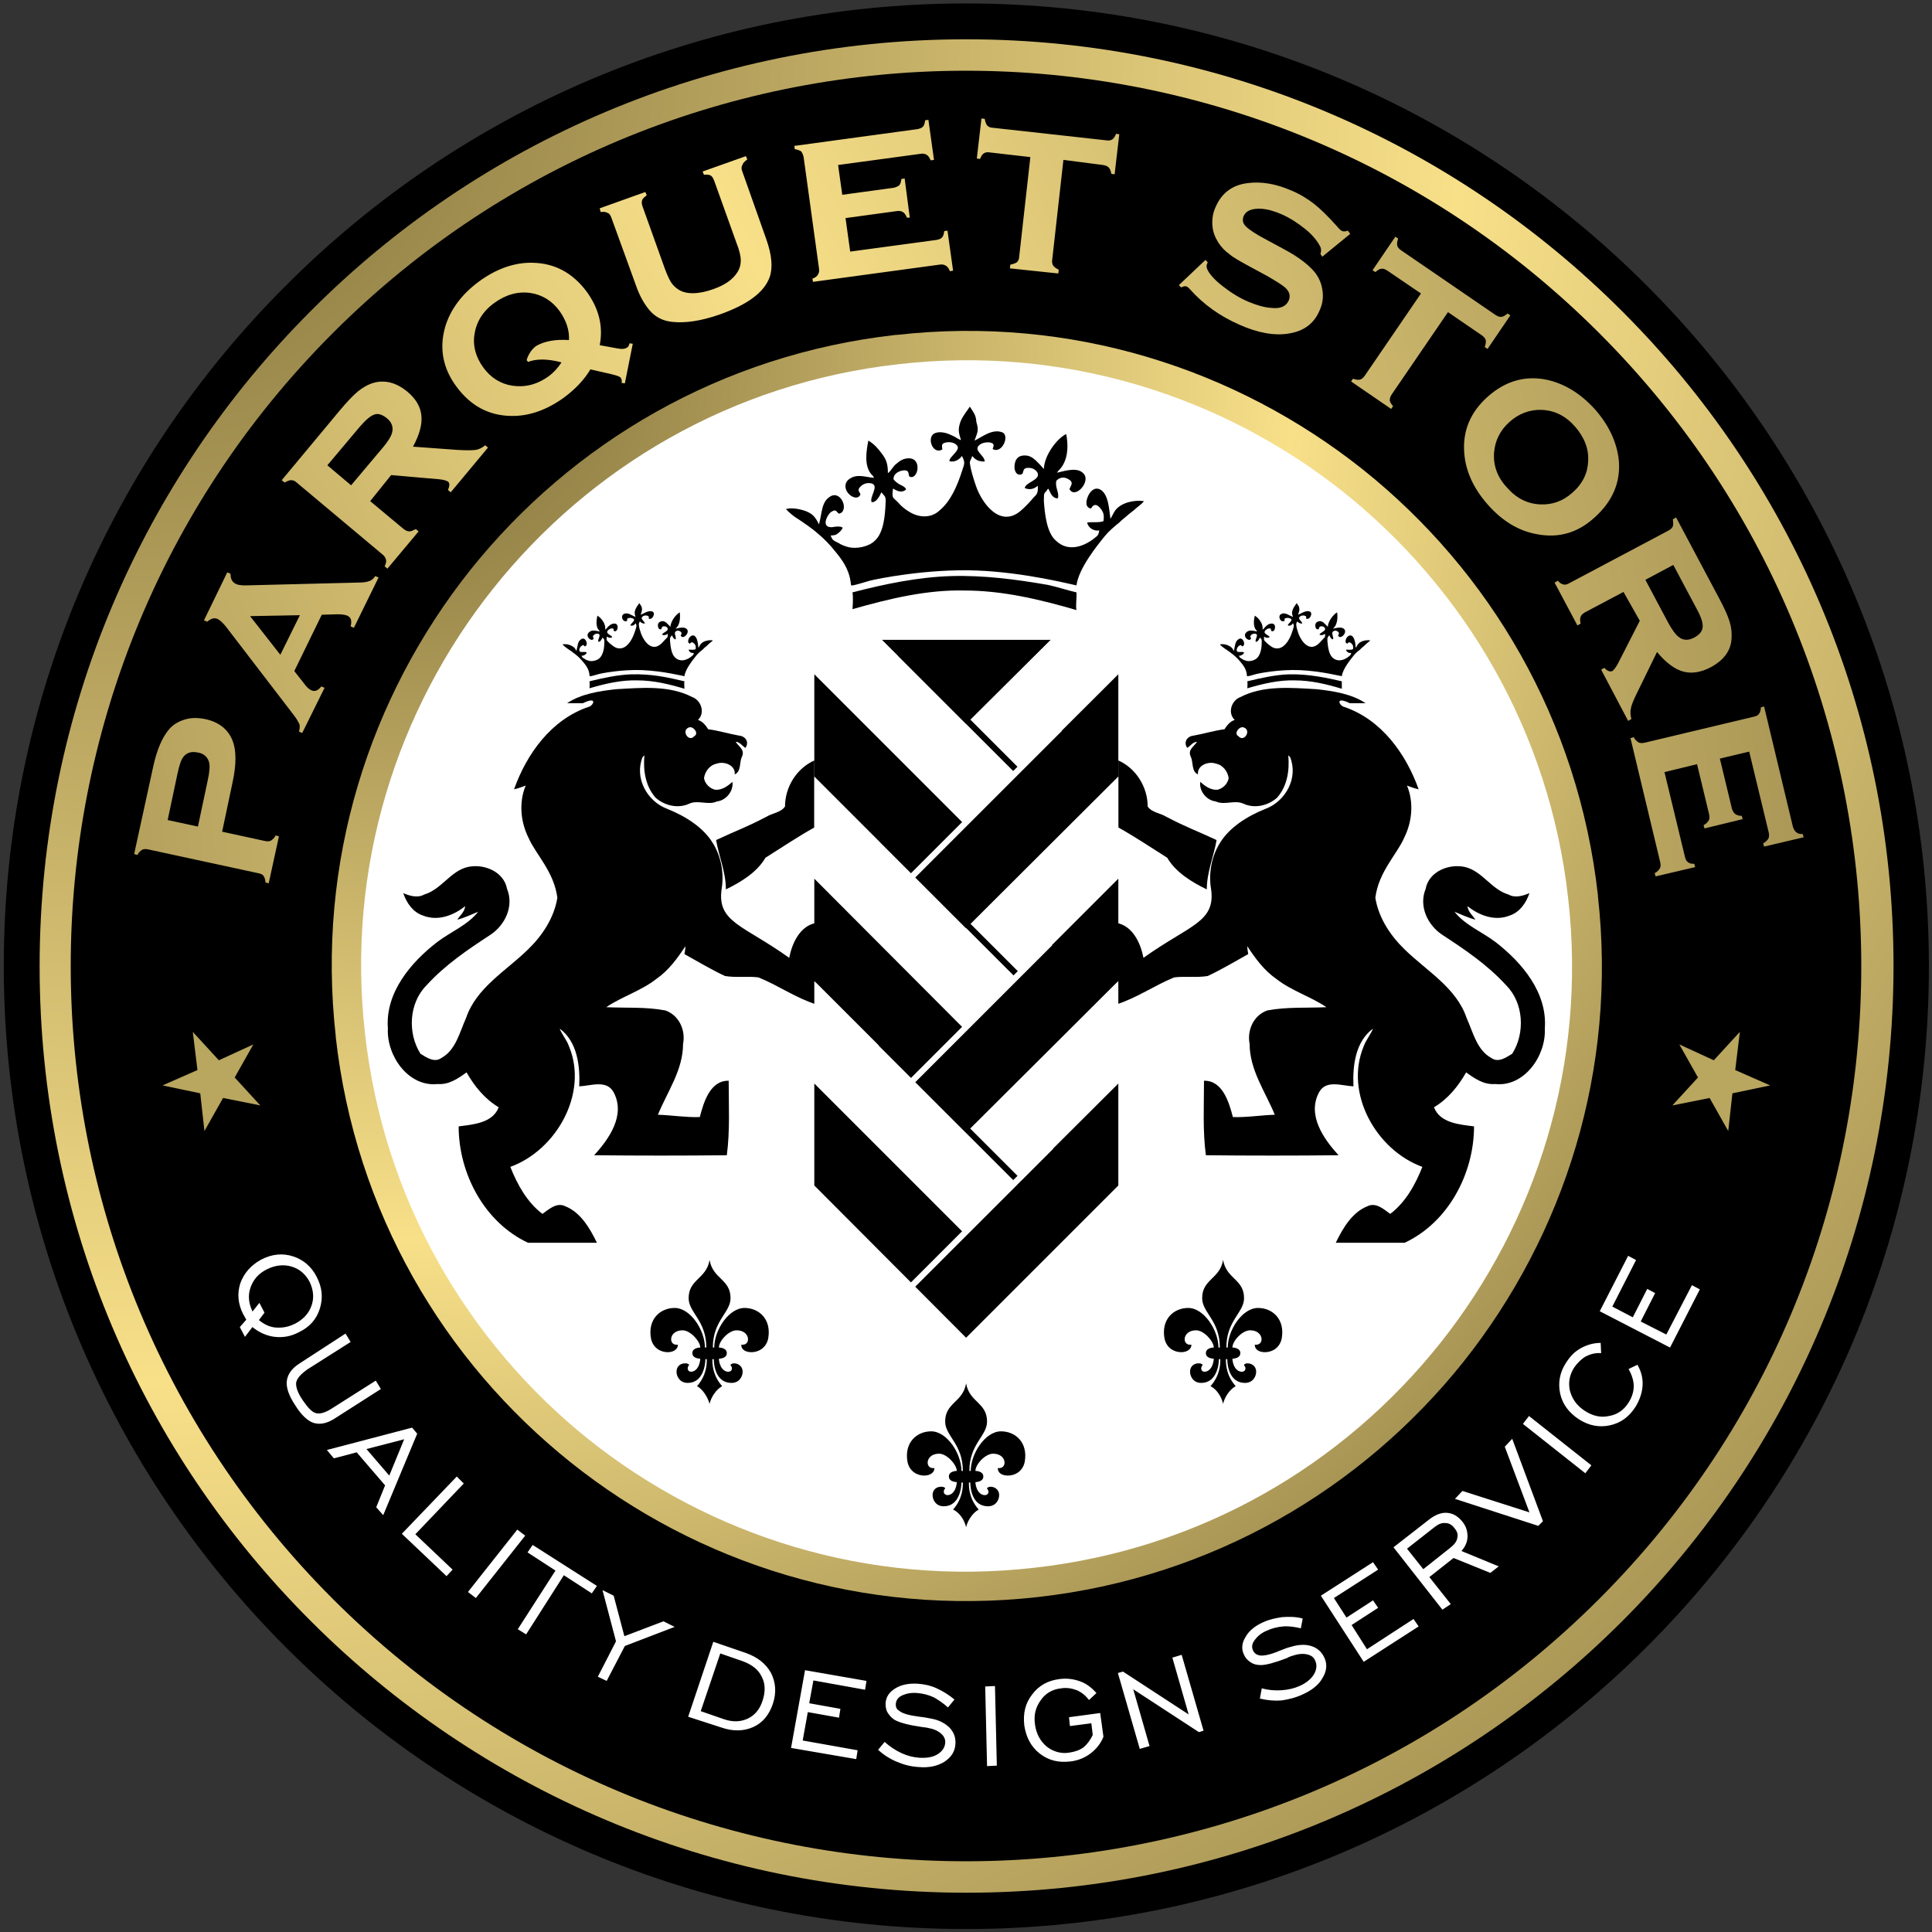
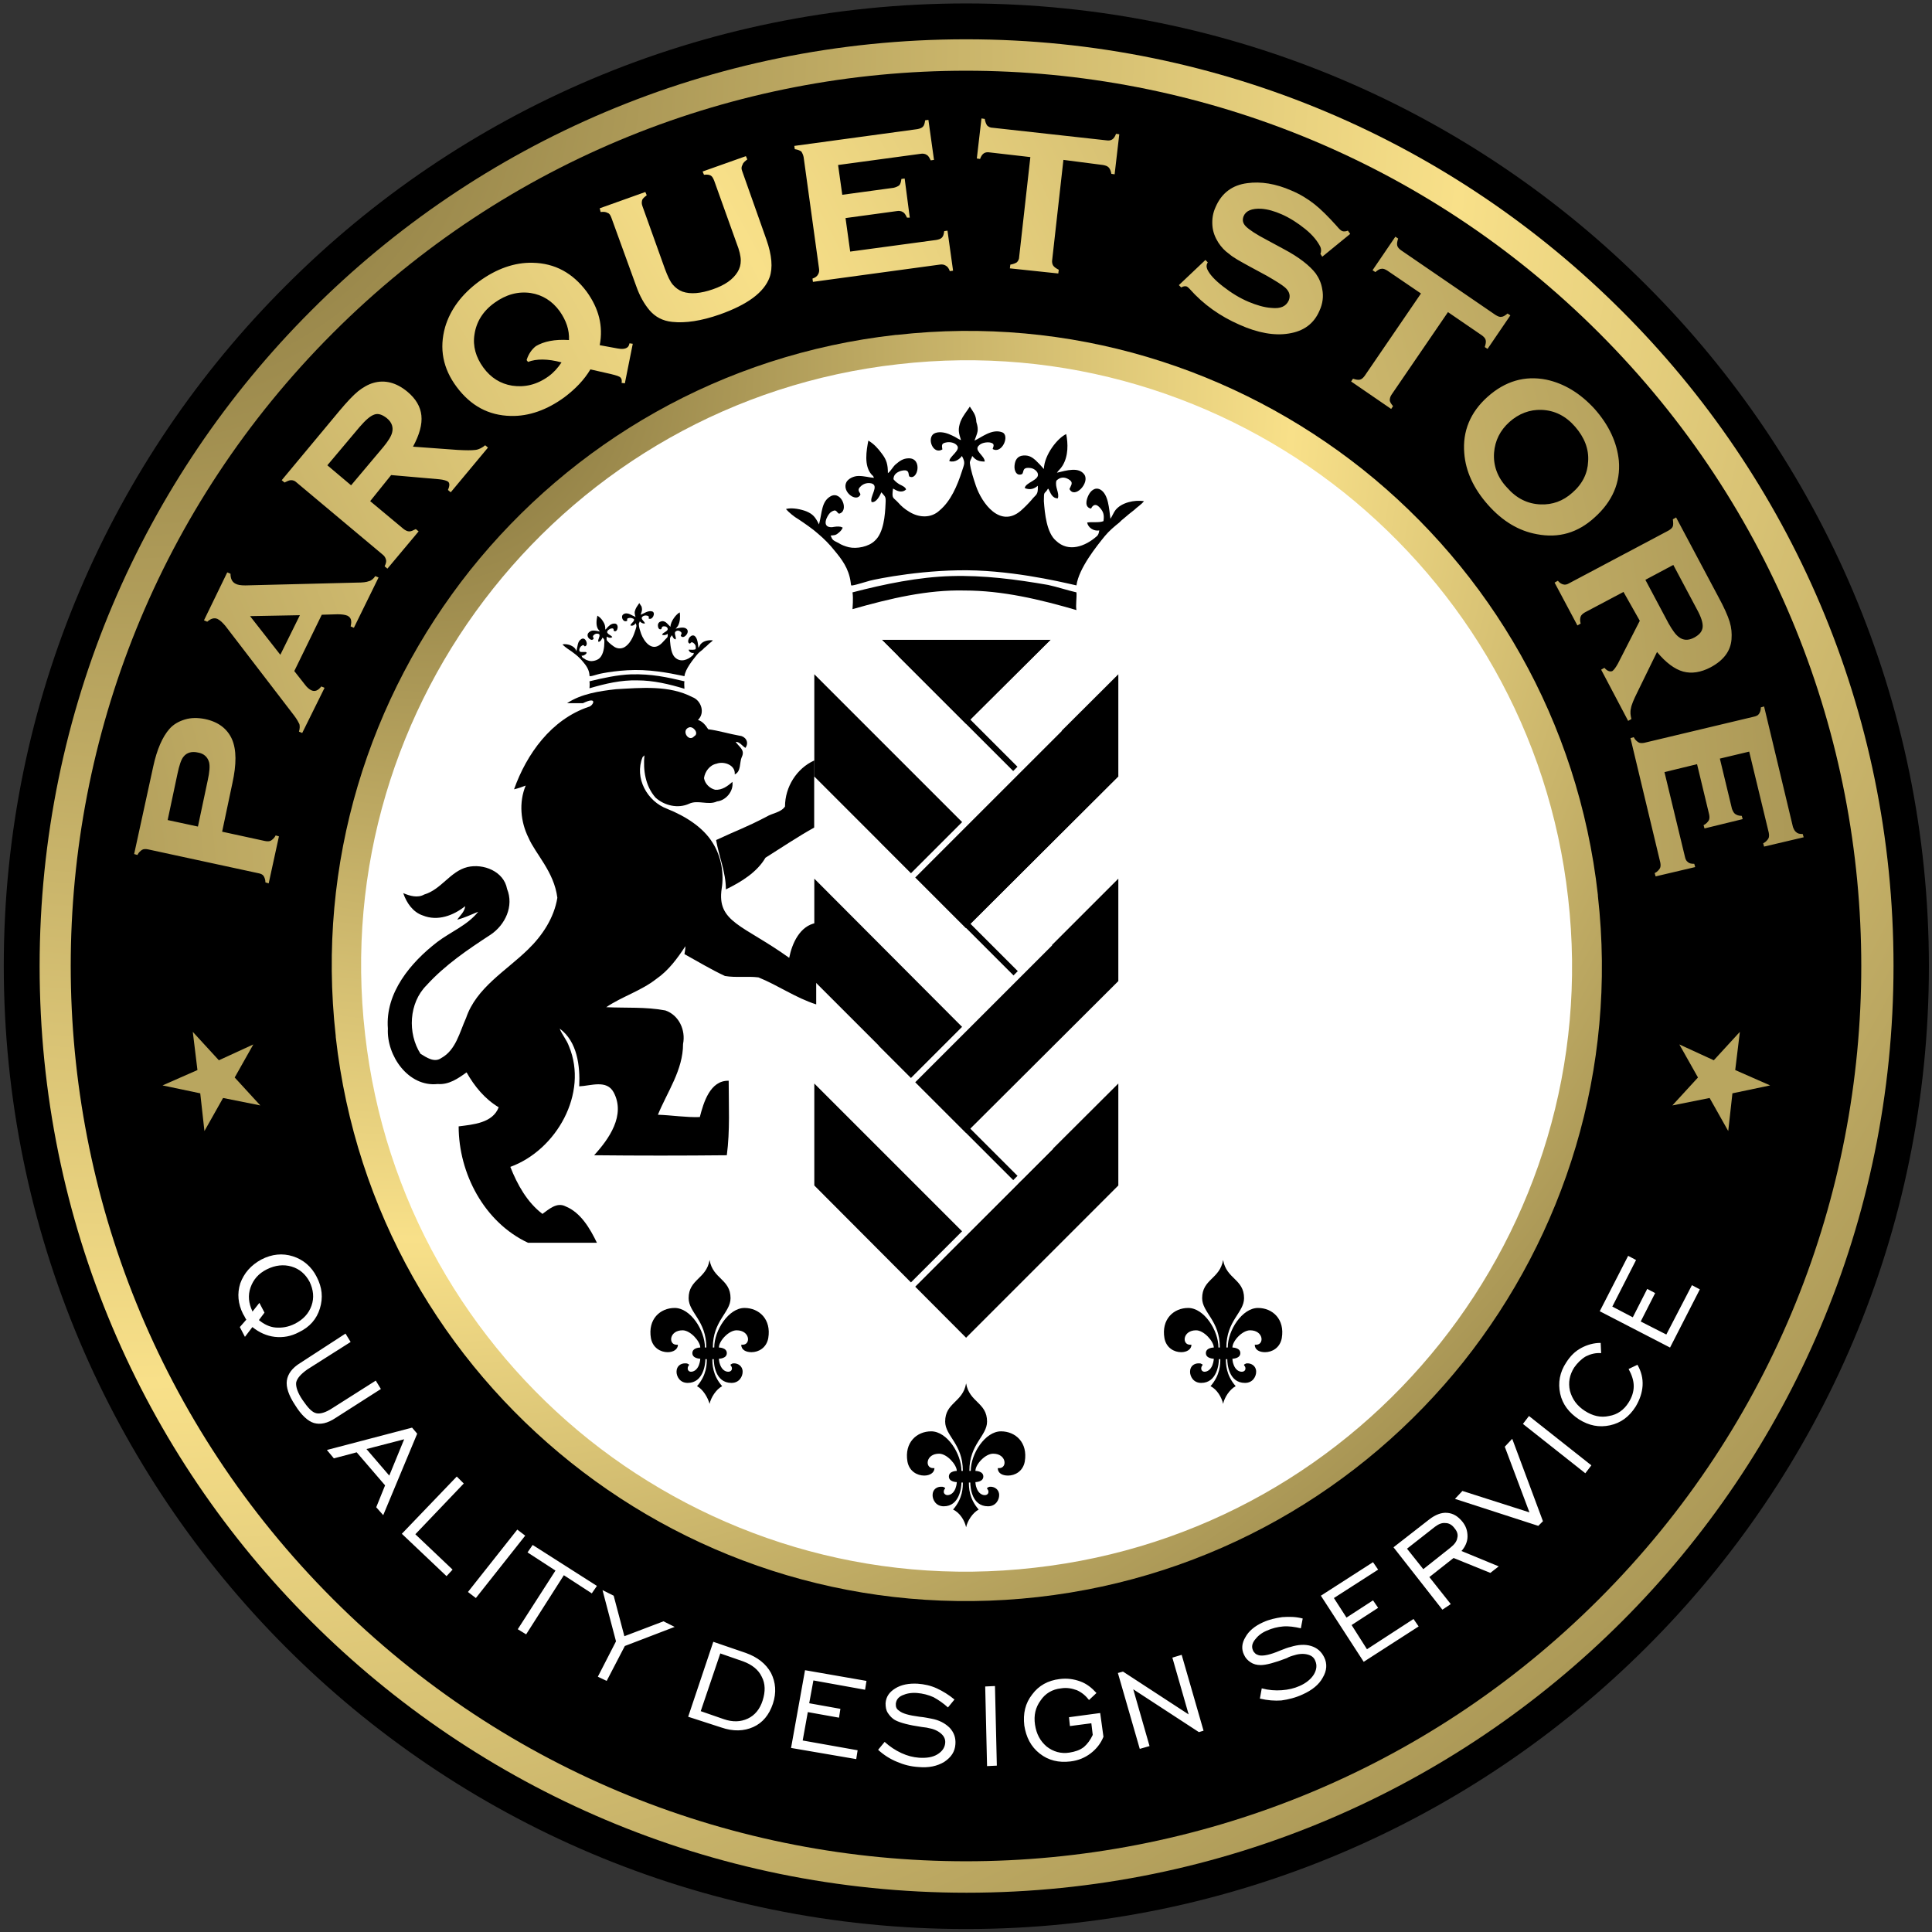
<svg xmlns="http://www.w3.org/2000/svg" width="206" height="206" viewBox="0 0 206 206" fill="none">
  <rect x="0" y="0" width="206" height="206" fill="#333333" stroke="none" />
  <g clip-path="url(#clip0_1710_1580)">
    <path d="M103.011 204.393C159.022 204.393 204.428 158.987 204.428 102.976C204.428 46.965 159.022 1.559 103.011 1.559C47 1.559 1.594 46.965 1.594 102.976C1.594 158.987 47 204.393 103.011 204.393Z" fill="url(#paint0_radial_1710_1580)" />
    <path d="M170.5 170.5C207.779 133.221 207.779 72.779 170.5 35.5C133.221 -1.779 72.779 -1.779 35.5 35.5C-1.779 72.779 -1.779 133.221 35.5 170.5C72.779 207.779 133.221 207.779 170.5 170.5Z" fill="black" />
    <path d="M162.273 132.3C178.446 99.562 165.018 59.91 132.279 43.736C99.541 27.562 59.889 40.99 43.715 73.729C27.541 106.468 40.97 146.119 73.708 162.293C106.447 178.467 146.099 165.039 162.273 132.3Z" fill="white" />
    <path fill-rule="evenodd" clip-rule="evenodd" d="M103.011 0.367C131.356 0.367 157.021 11.834 175.587 30.45C194.153 49.016 205.669 74.68 205.669 103.026C205.669 131.371 194.202 157.035 175.587 175.601C157.021 194.167 131.356 205.684 103.011 205.684C74.666 205.684 49.001 194.217 30.435 175.601C11.87 156.986 0.402 131.321 0.402 102.976C0.402 74.68 11.87 49.016 30.485 30.45C49.051 11.834 74.716 0.367 103.011 0.367ZM172.906 33.13C155.035 15.26 130.314 4.19 103.011 4.19C75.708 4.19 51.036 15.21 33.166 33.13C15.295 51.001 4.225 75.723 4.225 103.026C4.225 130.328 15.245 155 33.166 172.871C51.036 190.742 75.758 201.812 103.061 201.812C130.363 201.812 155.085 190.742 172.956 172.871C190.827 155 201.897 130.279 201.897 102.976C201.897 75.673 190.827 51.001 172.906 33.13Z" fill="black" />
    <path fill-rule="evenodd" clip-rule="evenodd" d="M110.658 170.287C92.092 172.372 74.42 166.762 60.868 155.94C47.316 145.118 37.884 129.184 35.799 110.568V110.469C33.714 91.953 39.373 74.33 50.145 60.778C60.967 47.226 76.902 37.794 95.517 35.709H95.617C114.133 33.624 131.755 39.283 145.308 50.055C158.86 60.877 168.292 76.812 170.376 95.427V95.527C172.461 114.043 166.802 131.666 156.03 145.218C145.208 158.77 129.224 168.202 110.658 170.287ZM62.804 153.508C75.71 163.784 92.588 169.195 110.31 167.159C128.032 165.174 143.223 156.188 153.548 143.232C163.824 130.325 169.235 113.447 167.199 95.725C165.214 78.003 156.179 62.813 143.272 52.488C130.366 42.212 113.487 36.801 95.766 38.836C78.043 40.822 62.853 49.857 52.578 62.763C42.302 75.67 36.891 92.548 38.926 110.27C40.912 127.943 49.897 143.182 62.804 153.508Z" fill="url(#paint1_radial_1710_1580)" />
    <path fill-rule="evenodd" clip-rule="evenodd" d="M23.685 88.68L28.252 89.672C28.5 89.722 28.748 89.722 28.897 89.623C29.046 89.523 29.245 89.374 29.394 89.077L29.741 89.176L28.649 94.19L28.302 94.09C28.302 93.793 28.202 93.544 28.103 93.395C28.004 93.246 27.805 93.147 27.507 93.098L15.792 90.566C15.544 90.516 15.296 90.516 15.147 90.615C14.998 90.715 14.799 90.864 14.65 91.162L14.303 91.062L16.338 81.73C16.735 79.893 17.331 78.553 18.076 77.709C18.522 77.212 19.068 76.915 19.714 76.716C20.359 76.517 21.104 76.517 21.848 76.666C23.288 76.964 24.231 77.709 24.727 78.801C25.224 79.943 25.224 81.481 24.777 83.517L23.685 88.68ZM21.104 88.133L22.146 83.219C22.345 82.325 22.394 81.68 22.295 81.283C22.146 80.737 21.749 80.34 21.104 80.24C20.458 80.091 19.912 80.24 19.565 80.687C19.317 80.985 19.118 81.581 18.919 82.524L17.877 87.438L21.104 88.133ZM34.308 65.547L35.996 65.497C36.443 65.497 36.79 65.547 37.038 65.646C37.436 65.844 37.535 66.192 37.386 66.788L37.733 66.937L40.364 61.575L40.017 61.426C39.818 61.724 39.57 61.923 39.322 61.972C39.074 62.072 38.677 62.121 38.031 62.121L26.167 62.419C25.671 62.419 25.323 62.37 25.075 62.221C24.727 62.022 24.578 61.675 24.578 61.178L24.231 61.029L21.749 66.142L22.096 66.291C22.494 65.944 22.841 65.844 23.189 65.993C23.486 66.142 23.735 66.391 24.032 66.738L31.379 76.319C31.677 76.716 31.826 77.014 31.925 77.212C31.975 77.411 31.975 77.709 31.876 78.007L32.223 78.156L34.606 73.34L34.259 73.191C33.911 73.638 33.564 73.787 33.166 73.588C32.968 73.489 32.72 73.291 32.471 72.943L31.379 71.553L34.308 65.547ZM31.975 65.596L29.89 69.816L26.663 65.695L31.975 65.596ZM39.471 53.434L43.045 56.413C43.244 56.562 43.442 56.661 43.641 56.661C43.839 56.661 44.038 56.562 44.336 56.413L44.634 56.661L41.308 60.632L41.01 60.384C41.159 60.086 41.208 59.838 41.159 59.689C41.109 59.49 41.01 59.292 40.811 59.143L31.628 51.448C31.429 51.25 31.23 51.2 31.032 51.2C30.833 51.2 30.635 51.3 30.337 51.448L30.039 51.2L36.195 43.804C36.989 42.861 37.634 42.166 38.18 41.719C38.677 41.322 39.272 40.974 39.818 40.825C41.01 40.478 42.251 40.776 43.442 41.768C44.336 42.513 44.832 43.357 44.931 44.3C45.031 45.243 44.733 46.335 44.038 47.626L48.803 47.974C49.697 48.023 50.293 48.023 50.69 47.974C51.087 47.924 51.434 47.725 51.732 47.477L52.03 47.725L48.059 52.491L47.761 52.243C47.96 51.796 47.96 51.498 47.761 51.349C47.612 51.25 47.314 51.151 46.818 51.101L41.705 50.654L39.471 53.434ZM37.436 51.746L40.861 47.676C41.357 47.08 41.705 46.534 41.804 46.137C41.953 45.591 41.804 45.045 41.258 44.598C40.762 44.201 40.315 44.052 39.918 44.201C39.471 44.35 38.974 44.797 38.329 45.541L34.904 49.612L37.436 51.746ZM63.944 36.804C64.341 34.769 63.845 32.883 62.554 31.096C61.065 29.11 59.178 28.067 56.796 28.018C54.86 27.968 52.924 28.663 51.087 30.003C49.201 31.393 48.009 33.032 47.463 34.868C46.818 37.152 47.215 39.286 48.704 41.272C50.193 43.258 52.08 44.3 54.463 44.35C56.399 44.399 58.335 43.704 60.171 42.364C61.363 41.471 62.306 40.478 62.951 39.386L65.135 39.882C65.731 40.031 66.079 40.13 66.178 40.279C66.277 40.378 66.327 40.577 66.277 40.825L66.625 40.875L67.469 36.655L67.121 36.606C67.072 36.854 66.972 37.003 66.873 37.053C66.674 37.201 66.327 37.251 65.831 37.152L63.944 36.804ZM60.668 36.258C60.717 35.166 60.37 34.173 59.675 33.18C58.881 32.088 57.838 31.443 56.597 31.244C55.257 31.046 53.966 31.393 52.725 32.287C51.484 33.18 50.789 34.322 50.591 35.663C50.392 36.904 50.739 38.095 51.534 39.187C52.328 40.279 53.37 40.925 54.611 41.123C55.952 41.322 57.242 41.024 58.483 40.13C59.03 39.733 59.476 39.237 59.873 38.641C58.384 38.244 57.193 38.244 56.299 38.591L56.15 38.393C56.349 37.747 56.697 37.251 57.143 36.904C57.987 36.407 59.129 36.159 60.668 36.258ZM79.134 18.238L81.716 25.536C82.311 27.224 82.411 28.564 82.063 29.557C81.468 31.195 79.68 32.486 76.752 33.528C74.766 34.223 73.078 34.471 71.688 34.322C70.646 34.223 69.851 33.776 69.256 33.081C68.71 32.436 68.213 31.592 67.816 30.45L65.185 23.203C65.086 22.954 64.987 22.756 64.788 22.706C64.639 22.607 64.391 22.557 64.043 22.607L63.944 22.21L68.809 20.472L68.958 20.82C68.71 21.018 68.511 21.167 68.462 21.366C68.412 21.564 68.412 21.763 68.511 22.011L70.894 28.663C71.192 29.457 71.44 30.003 71.738 30.351C72.036 30.698 72.383 30.947 72.78 31.096C73.624 31.393 74.716 31.294 76.007 30.847C77.298 30.401 78.141 29.805 78.638 29.011C78.886 28.613 78.985 28.216 78.985 27.77C78.985 27.323 78.837 26.677 78.539 25.933L76.156 19.281C76.057 19.033 75.957 18.834 75.808 18.735C75.659 18.636 75.411 18.586 75.064 18.636L74.915 18.288L79.531 16.65L79.68 16.997C79.432 17.196 79.234 17.345 79.184 17.543C79.035 17.792 79.035 17.99 79.134 18.238ZM90.155 23.252L90.651 26.826L99.835 25.585C100.083 25.536 100.282 25.486 100.43 25.337C100.579 25.188 100.629 24.99 100.679 24.642L101.026 24.593L101.622 28.862L101.274 28.911C101.175 28.613 101.026 28.415 100.828 28.316C100.679 28.216 100.43 28.167 100.182 28.216L86.68 30.053L86.63 29.706C86.928 29.606 87.127 29.457 87.226 29.259C87.325 29.11 87.375 28.862 87.325 28.613L85.687 16.749C85.637 16.501 85.538 16.302 85.439 16.153C85.29 16.054 85.091 15.955 84.744 15.905L84.694 15.558L97.799 13.771C98.097 13.721 98.296 13.622 98.395 13.523C98.544 13.373 98.594 13.175 98.643 12.828L98.991 12.778L99.587 17.047L99.239 17.097C99.09 16.799 98.991 16.6 98.792 16.501C98.643 16.402 98.395 16.352 98.147 16.402L89.361 17.593L89.807 20.77L95.268 20.026C95.516 19.976 95.715 19.877 95.864 19.777C96.012 19.628 96.062 19.43 96.112 19.082L96.459 19.033L97.005 23.203H96.707C96.558 22.905 96.459 22.706 96.261 22.607C96.112 22.508 95.864 22.458 95.615 22.508L90.155 23.252ZM113.387 17.047L112.195 27.67C112.146 27.918 112.195 28.167 112.295 28.316C112.394 28.465 112.593 28.613 112.89 28.762L112.841 29.16L107.678 28.613L107.728 28.216C108.026 28.167 108.274 28.067 108.423 27.968C108.572 27.819 108.671 27.621 108.671 27.372L109.862 16.749L105.544 16.253C105.246 16.203 105.047 16.253 104.898 16.352C104.749 16.451 104.6 16.65 104.501 16.948L104.154 16.898L104.65 12.629L104.997 12.678C105.047 12.976 105.146 13.225 105.246 13.373C105.395 13.523 105.593 13.622 105.841 13.622L117.954 14.962C118.252 15.012 118.45 14.962 118.599 14.863C118.748 14.764 118.897 14.565 118.996 14.267L119.344 14.317L118.847 18.586L118.5 18.536C118.45 18.238 118.351 17.99 118.202 17.841C118.053 17.692 117.855 17.643 117.606 17.593L113.387 17.047ZM143.966 24.94L140.987 27.372L140.789 27.075C140.888 26.826 140.888 26.578 140.789 26.33C140.491 25.734 139.995 25.089 139.2 24.444C138.406 23.798 137.562 23.252 136.669 22.855C135.874 22.508 135.179 22.309 134.484 22.259C133.492 22.21 132.846 22.458 132.598 23.054C132.449 23.451 132.499 23.798 132.846 24.146C133.194 24.493 133.938 24.99 135.08 25.585L136.917 26.578C138.505 27.422 139.647 28.316 140.292 29.16C140.64 29.656 140.888 30.202 140.987 30.847C141.136 31.592 141.037 32.386 140.69 33.131C140.094 34.521 139.002 35.315 137.413 35.563C135.924 35.811 134.137 35.514 132.151 34.62C130.116 33.727 128.329 32.485 126.84 30.798C126.74 30.698 126.641 30.599 126.542 30.549C126.393 30.5 126.194 30.5 125.946 30.649L125.698 30.401L128.528 27.72L128.776 27.968C128.776 28.018 128.726 28.067 128.726 28.067C128.627 28.266 128.627 28.465 128.726 28.713C128.974 29.259 129.52 29.855 130.414 30.549C131.307 31.244 132.201 31.791 133.144 32.188C133.988 32.535 134.782 32.783 135.577 32.833C136.52 32.932 137.115 32.684 137.413 32.039C137.612 31.542 137.513 31.096 137.016 30.649C136.669 30.351 136.023 29.954 135.08 29.408L133.243 28.415C132.251 27.869 131.506 27.472 131.059 27.075C130.563 26.727 130.215 26.33 129.917 25.883C129.57 25.337 129.322 24.741 129.272 24.046C129.222 23.351 129.322 22.706 129.62 22.061C130.265 20.572 131.407 19.728 132.995 19.529C134.435 19.331 136.023 19.579 137.711 20.323C138.654 20.72 139.449 21.217 140.144 21.763C140.839 22.309 141.633 23.103 142.526 24.096C142.775 24.394 142.973 24.593 143.122 24.642C143.271 24.692 143.47 24.692 143.718 24.593L143.966 24.94ZM154.391 33.28L148.384 42.066C148.235 42.265 148.185 42.513 148.185 42.662C148.185 42.861 148.334 43.059 148.533 43.307L148.334 43.605L144.065 40.676L144.264 40.378C144.562 40.478 144.81 40.527 145.008 40.478C145.207 40.428 145.356 40.279 145.505 40.081L151.511 31.294L147.937 28.862C147.689 28.713 147.49 28.613 147.292 28.663C147.093 28.663 146.895 28.812 146.647 29.011L146.349 28.812L148.781 25.238L149.079 25.436C148.98 25.734 148.93 25.982 148.98 26.181C149.029 26.38 149.178 26.529 149.377 26.677L159.454 33.578C159.702 33.727 159.901 33.826 160.099 33.776C160.298 33.776 160.497 33.627 160.745 33.429L161.043 33.627L158.61 37.201L158.312 37.003C158.412 36.705 158.461 36.457 158.412 36.258C158.362 36.06 158.213 35.911 158.014 35.762L154.391 33.28ZM170.028 43.605C168.489 41.917 166.751 40.875 164.865 40.478C162.581 40.031 160.497 40.627 158.61 42.314C156.773 43.953 155.93 45.988 156.128 48.321C156.277 50.257 157.121 52.094 158.66 53.831C160.199 55.569 161.936 56.611 163.872 56.959C166.205 57.405 168.241 56.81 170.028 55.172C171.914 53.484 172.808 51.448 172.609 49.115C172.41 47.179 171.567 45.343 170.028 43.605ZM167.943 45.492C166.95 44.35 165.759 43.754 164.369 43.704C163.128 43.655 161.936 44.102 160.943 44.995C159.95 45.889 159.404 46.981 159.305 48.271C159.206 49.612 159.653 50.902 160.695 51.995C161.688 53.136 162.879 53.732 164.269 53.782C165.51 53.831 166.652 53.434 167.645 52.541C168.737 51.597 169.283 50.456 169.333 49.215C169.432 47.874 168.936 46.633 167.943 45.492ZM173.105 63.114L168.985 65.298C168.737 65.447 168.588 65.596 168.538 65.745C168.489 65.894 168.439 66.142 168.538 66.49L168.191 66.688L165.759 62.121L166.106 61.923C166.305 62.171 166.503 62.27 166.702 62.32C166.9 62.37 167.099 62.32 167.347 62.171L177.921 56.562C178.169 56.413 178.318 56.264 178.367 56.115C178.417 55.966 178.417 55.718 178.367 55.37L178.715 55.172L183.232 63.66C183.828 64.752 184.225 65.646 184.424 66.291C184.622 66.937 184.672 67.532 184.622 68.178C184.523 69.419 183.778 70.412 182.388 71.156C181.346 71.702 180.353 71.851 179.46 71.603C178.566 71.355 177.623 70.66 176.68 69.518L174.595 73.787C174.198 74.581 173.949 75.177 173.9 75.525C173.8 75.922 173.85 76.269 173.949 76.666L173.602 76.865L170.723 71.404L171.07 71.206C171.368 71.553 171.666 71.653 171.914 71.553C172.063 71.454 172.262 71.206 172.51 70.759L174.843 66.192L173.105 63.114ZM175.439 61.824L177.921 66.49C178.318 67.185 178.665 67.681 179.013 67.929C179.46 68.277 180.006 68.326 180.651 67.979C181.197 67.681 181.495 67.334 181.544 66.887C181.594 66.44 181.396 65.795 180.899 64.901L178.417 60.235L175.439 61.824ZM180.949 81.481L182.239 86.843C182.289 87.091 182.289 87.339 182.19 87.488C182.091 87.637 181.942 87.836 181.644 87.984L181.743 88.332L185.814 87.339L185.714 86.992C185.367 86.992 185.168 86.892 185.019 86.793C184.87 86.694 184.771 86.495 184.672 86.247L183.381 80.886L186.509 80.141L188.594 88.779C188.643 89.027 188.643 89.275 188.544 89.424C188.445 89.573 188.296 89.772 187.998 89.921L188.097 90.268L192.317 89.275L192.217 88.928C191.87 88.928 191.671 88.878 191.522 88.729C191.373 88.63 191.274 88.431 191.175 88.183L188.097 75.326L187.75 75.425C187.75 75.773 187.65 75.971 187.551 76.12C187.452 76.269 187.253 76.368 187.005 76.418L175.339 79.198C175.091 79.248 174.843 79.248 174.694 79.148C174.545 79.049 174.346 78.9 174.198 78.602L173.85 78.702L177.027 91.956C177.077 92.204 177.077 92.452 176.977 92.601C176.878 92.75 176.729 92.949 176.431 93.098L176.531 93.445L180.75 92.452L180.651 92.105C180.303 92.105 180.105 92.055 179.956 91.906C179.807 91.807 179.708 91.608 179.658 91.36L177.474 82.325L180.949 81.481Z" fill="url(#paint2_radial_1710_1580)" />
    <path fill-rule="evenodd" clip-rule="evenodd" d="M185.514 110.023L185.018 114.094L188.741 115.732L184.72 116.576L184.273 120.597L182.288 117.073L178.316 117.867L181.047 114.888L179.061 111.364L182.734 113.052L185.514 110.023Z" fill="#B9A65F" />
    <path fill-rule="evenodd" clip-rule="evenodd" d="M20.557 110.023L21.053 114.094L17.33 115.732L21.351 116.576L21.798 120.597L23.784 117.073L27.755 117.867L25.024 114.888L27.01 111.364L23.337 113.052L20.557 110.023Z" fill="#B9A65F" />
    <path fill-rule="evenodd" clip-rule="evenodd" d="M59.428 95.726C59.08 97.861 57.839 99.747 56.3 101.236C53.967 103.52 50.79 105.307 49.698 108.534C49.003 110.072 48.606 111.959 47.067 112.803C46.322 113.349 45.478 112.753 44.833 112.356C43.443 110.172 43.592 106.945 45.478 105.059C47.464 102.874 49.897 101.236 52.329 99.648C53.868 98.605 54.811 96.62 54.066 94.783C53.719 92.897 51.535 92.053 49.847 92.45C48.01 92.897 47.067 94.833 45.23 95.379C44.535 95.776 43.691 95.528 42.996 95.23C43.344 96.272 44.039 97.265 45.081 97.612C46.67 98.258 48.358 97.612 49.599 96.62C49.549 97.215 49.053 97.612 48.755 98.059C49.549 97.861 50.244 97.513 50.989 97.215C49.847 98.655 48.06 99.35 46.62 100.442C43.791 102.626 41.06 105.853 41.358 109.675C41.209 112.555 43.542 115.93 46.67 115.583C47.861 115.682 48.854 114.987 49.748 114.342C50.592 115.831 51.684 117.171 53.173 118.065C52.528 119.753 50.443 119.901 48.904 120.1C48.904 125.114 51.634 130.326 56.3 132.51H63.647C62.903 130.971 61.91 129.284 60.321 128.638C59.378 128.142 58.534 128.936 57.839 129.433C56.201 128.192 55.159 126.305 54.414 124.419C59.328 122.632 62.754 116.575 60.669 111.562C60.421 110.867 59.924 110.321 59.676 109.675C61.562 111.065 61.86 113.647 61.761 115.831C63.002 115.781 64.69 115.086 65.434 116.476C66.725 118.909 64.938 121.44 63.349 123.178C68.065 123.227 72.781 123.227 77.497 123.178C77.845 120.547 77.696 117.866 77.696 115.235C75.71 115.186 75.015 117.568 74.618 119.107C73.129 119.157 71.639 118.909 70.15 118.859C71.143 116.427 72.831 114.093 72.831 111.314C73.129 109.824 72.384 108.236 70.945 107.739C68.86 107.342 66.725 107.491 64.64 107.392C66.328 106.25 68.363 105.654 70.001 104.364C71.292 103.47 72.235 102.179 73.079 100.889C73.079 101.187 73.029 101.435 72.98 101.733C74.419 102.527 75.809 103.371 77.299 104.066C78.49 104.264 79.681 104.066 80.873 104.215C82.958 105.059 84.844 106.399 87.028 107.094V98.407C85.291 98.705 84.447 100.591 84.149 102.13C79.235 98.605 76.405 98.357 76.951 94.733C77.199 93.244 76.951 91.358 75.958 89.819C74.966 88.23 73.129 87.039 71.143 86.245C69.008 85.45 67.618 82.968 68.512 80.734C68.562 80.685 68.661 80.585 68.711 80.536C68.562 82.124 68.81 83.812 69.902 85.053C70.845 85.897 72.285 86.245 73.476 85.699C74.419 85.252 75.511 85.897 76.455 85.45C77.398 85.351 78.242 84.358 78.093 83.365C77.597 83.812 77.001 84.259 76.256 84.209C75.66 84.06 75.164 83.564 75.065 82.968C75.164 82.273 75.66 81.578 76.405 81.429C77.199 81.132 78.44 81.578 78.341 82.571C79.036 82.273 78.838 81.281 79.086 80.734C79.483 79.94 78.788 79.642 78.44 79.096C78.887 79.096 79.135 79.543 79.483 79.742C79.93 79.096 79.433 78.501 78.887 78.451C77.745 78.252 76.653 77.905 75.511 77.756C75.263 77.359 74.916 76.912 74.419 76.763C75.214 76.019 74.767 74.678 73.824 74.331C71.342 73.04 68.363 73.338 65.683 73.487C63.895 73.685 61.959 73.983 60.47 74.976C61.016 74.976 61.562 74.976 62.158 74.976C63.796 74.182 63.25 75.274 62.754 75.373C58.782 76.713 56.151 80.387 54.811 84.16C55.258 84.06 55.655 83.912 56.052 83.763C55.307 85.55 55.506 87.635 56.35 89.322C57.095 91.06 59.08 92.946 59.428 95.726ZM86.83 81.082V88.23C85.043 89.223 83.355 90.365 81.617 91.457C80.724 92.996 79.036 94.038 77.398 94.833C77.398 92.996 76.653 91.308 76.355 89.571C78.689 88.478 79.433 88.28 81.717 87.088C82.362 86.691 83.256 86.642 83.702 85.996C83.702 83.912 84.943 81.926 86.83 81.082ZM73.476 77.557C73.923 77.409 74.568 78.203 74.022 78.501C73.427 79.195 72.583 77.855 73.476 77.557Z" fill="black" />
-     <path fill-rule="evenodd" clip-rule="evenodd" d="M146.646 95.726C146.993 97.861 148.234 99.747 149.773 101.236C152.106 103.52 155.283 105.307 156.375 108.534C157.07 110.072 157.467 111.959 159.006 112.803C159.751 113.349 160.595 112.753 161.24 112.356C162.63 110.172 162.481 106.945 160.595 105.059C158.609 102.874 156.177 101.236 153.744 99.648C152.205 98.605 151.262 96.62 152.007 94.783C152.354 92.897 154.538 92.053 156.226 92.45C158.063 92.897 159.006 94.833 160.843 95.379C161.538 95.776 162.382 95.528 163.077 95.23C162.729 96.272 162.034 97.265 160.992 97.612C159.403 98.258 157.716 97.612 156.475 96.62C156.524 97.215 157.021 97.612 157.318 98.059C156.524 97.861 155.829 97.513 155.085 97.215C156.226 98.655 158.013 99.35 159.453 100.442C162.283 102.626 165.013 105.853 164.715 109.675C164.864 112.555 162.531 115.93 159.403 115.583C158.212 115.682 157.219 114.987 156.326 114.342C155.482 115.831 154.39 117.171 152.9 118.065C153.546 119.753 155.631 119.901 157.169 120.1C157.169 125.114 154.439 130.326 149.773 132.51H142.426C143.171 130.971 144.163 129.284 145.752 128.638C146.695 128.142 147.539 128.936 148.234 129.433C149.872 128.192 150.915 126.305 151.659 124.419C146.745 122.632 143.32 116.575 145.404 111.562C145.653 110.867 146.149 110.321 146.397 109.675C144.511 111.065 144.213 113.647 144.312 115.831C143.071 115.781 141.384 115.086 140.639 116.476C139.348 118.909 141.135 121.44 142.724 123.178C138.008 123.227 133.292 123.227 128.576 123.178C128.229 120.547 128.377 117.866 128.377 115.235C130.363 115.186 131.058 117.568 131.455 119.107C132.945 119.157 134.434 118.909 135.923 118.859C134.93 116.427 133.242 114.093 133.242 111.314C132.945 109.824 133.689 108.236 135.129 107.739C137.214 107.342 139.348 107.491 141.433 107.392C139.745 106.25 137.71 105.654 136.072 104.364C134.781 103.47 133.838 102.179 132.994 100.889C132.994 101.187 133.044 101.435 133.093 101.733C131.654 102.527 130.264 103.371 128.775 104.066C127.583 104.264 126.392 104.066 125.2 104.215C123.116 105.059 121.229 106.399 119.045 107.094V98.407C120.782 98.705 121.626 100.591 121.924 102.13C126.839 98.605 129.668 98.357 129.122 94.733C128.874 93.244 129.122 91.358 130.115 89.819C131.108 88.23 132.945 87.039 134.93 86.245C137.065 85.45 138.455 82.968 137.561 80.734C137.512 80.685 137.412 80.585 137.363 80.536C137.512 82.124 137.263 83.812 136.171 85.053C135.228 85.897 133.788 86.245 132.597 85.699C131.654 85.252 130.562 85.897 129.619 85.45C128.675 85.351 127.831 84.358 127.98 83.365C128.477 83.812 129.072 84.259 129.817 84.209C130.413 84.06 130.909 83.564 131.008 82.968C130.909 82.273 130.413 81.578 129.668 81.429C128.874 81.132 127.633 81.578 127.732 82.571C127.037 82.273 127.236 81.281 126.988 80.734C126.59 79.94 127.285 79.642 127.633 79.096C127.186 79.096 126.938 79.543 126.59 79.742C126.144 79.096 126.64 78.501 127.186 78.451C128.328 78.252 129.42 77.905 130.562 77.756C130.81 77.359 131.157 76.912 131.654 76.763C130.86 76.019 131.306 74.678 132.25 74.331C134.732 73.04 137.71 73.338 140.391 73.487C142.178 73.685 144.114 73.983 145.603 74.976C145.057 74.976 144.511 74.976 143.915 74.976C142.277 74.182 142.823 75.274 143.32 75.373C147.291 76.713 149.922 80.387 151.262 84.16C150.815 84.06 150.418 83.912 150.021 83.763C150.766 85.55 150.567 87.635 149.723 89.322C148.979 91.06 146.993 92.946 146.646 95.726ZM119.243 81.082V88.23C121.031 89.223 122.718 90.365 124.456 91.457C125.349 92.996 127.037 94.038 128.675 94.833C128.675 92.996 129.42 91.308 129.718 89.571C127.385 88.478 126.64 88.28 124.357 87.088C123.711 86.691 122.818 86.642 122.371 85.996C122.371 83.912 121.13 81.926 119.243 81.082ZM132.597 77.557C132.15 77.409 131.505 78.203 132.051 78.501C132.647 79.195 133.491 77.855 132.597 77.557Z" fill="black" />
    <path fill-rule="evenodd" clip-rule="evenodd" d="M103.409 43.355C103.061 43.901 102.714 44.249 102.416 44.944C102.118 45.788 102.217 46.135 102.466 46.93C102.217 46.83 102.069 46.731 101.82 46.582C101.622 46.483 101.423 46.384 101.175 46.284C100.679 46.086 100.033 45.986 99.587 46.235C98.792 46.731 99.487 48.518 100.48 47.922C100.43 47.525 100.331 47.277 100.877 47.178C101.324 47.079 101.82 47.227 102.019 47.476C102.515 47.972 101.225 48.667 101.225 49.163C101.82 49.362 102.366 48.915 102.565 48.617C102.962 49.362 102.813 49.461 102.565 50.256C102.069 51.794 101.374 53.433 100.182 54.425C99.289 55.269 97.998 55.22 96.956 54.574C96.459 54.277 96.112 53.979 95.764 53.582C95.218 52.986 95.069 53.234 95.218 52.092C95.566 52.291 96.112 52.638 96.608 52.192C96.558 51.943 96.211 51.794 95.913 51.646C95.665 51.497 95.466 51.348 95.268 51.099C95.268 50.603 95.615 50.355 96.062 50.206C96.856 50.007 96.856 50.355 96.906 50.653C96.956 50.802 96.906 50.702 96.956 50.802C97.849 51.298 98.395 48.866 96.906 48.866C96.26 48.866 95.863 49.213 95.566 49.461C95.218 49.71 95.019 50.206 94.672 50.454C94.672 49.511 94.523 49.015 94.027 48.369C93.629 47.823 93.183 47.327 92.587 46.979C92.388 48.022 92.091 49.66 92.934 50.603C93.133 50.802 93.084 50.702 93.183 50.951C92.587 50.901 92.19 50.752 91.545 50.752C90.999 50.752 90.453 51.05 90.254 51.397C89.708 52.44 91.346 53.631 91.743 52.738C91.743 52.489 91.247 52.291 91.842 51.794C92.14 51.546 92.537 51.447 92.934 51.546C93.778 51.794 92.686 52.986 92.934 53.532C93.431 53.631 93.828 52.837 93.977 52.489C94.374 52.986 94.473 52.887 94.424 53.681C94.374 54.922 94.225 56.808 93.282 57.652C92.637 58.297 91.346 58.546 90.502 58.347C90.105 58.248 89.708 58.099 89.41 57.9C88.814 57.602 88.765 57.602 88.566 57.106C88.914 57.056 89.062 57.106 89.36 56.858C89.559 56.709 89.757 56.51 89.857 56.262C89.757 56.213 89.658 56.163 89.609 56.163C89.311 56.113 89.013 56.163 88.715 56.213C87.524 56.262 88.169 54.971 88.566 54.624C89.211 54.177 89.162 54.624 89.46 54.773C90.552 54.525 89.757 52.341 88.616 52.887C87.573 53.433 87.673 54.624 87.325 55.915C86.928 55.12 86.68 54.823 85.985 54.525C85.488 54.326 84.446 54.078 83.8 54.277C84.098 54.624 84.694 55.12 85.141 55.369C85.737 55.766 86.68 56.411 87.226 56.908C87.871 57.454 88.467 58.049 89.013 58.744C89.708 59.588 90.502 60.581 90.701 62.07C90.75 62.368 90.701 62.467 90.899 62.418C91.296 62.368 92.339 62.021 92.736 61.921C93.481 61.723 98.842 60.631 104.104 60.829C109.366 61.028 114.429 62.368 114.777 62.418C115.025 60.581 116.961 58.198 117.805 57.156C118.252 56.61 118.847 56.113 119.344 55.716C119.542 55.518 119.642 55.418 119.84 55.269C120.188 54.971 120.535 54.674 120.932 54.376C121.23 54.078 121.727 53.78 121.975 53.433C120.932 53.284 119.592 53.582 118.947 54.376C118.748 54.624 118.599 55.021 118.401 55.319C118.252 54.277 118.202 52.688 117.308 52.192C116.713 51.894 116.266 52.39 116.067 52.787C115.819 53.284 115.621 54.078 116.316 54.227C116.365 54.177 116.415 54.128 116.415 54.078C116.713 53.681 117.011 53.83 117.308 54.177C117.656 54.574 117.755 54.922 117.656 55.567C117.16 55.766 116.465 55.617 115.918 55.716C116.018 56.262 116.613 56.659 117.209 56.56C117.16 56.858 117.11 57.056 116.911 57.205C115.72 58.248 113.933 58.943 112.593 57.652C111.6 56.808 111.401 54.773 111.302 53.433C111.302 52.241 111.351 52.787 111.749 52.092C111.749 52.092 111.749 52.142 111.798 52.142C111.997 52.489 112.146 53.135 112.791 53.135C112.99 52.539 112.444 51.943 112.642 51.248C112.99 50.901 113.436 50.802 113.933 51.099C114.529 51.447 114.181 51.745 114.032 52.142C114.578 53.234 116.216 51.497 115.621 50.603C115.025 49.759 113.734 50.156 112.692 50.404C112.89 50.107 113.039 50.057 113.288 49.66C113.933 48.617 113.883 47.277 113.685 46.284C112.791 46.681 111.351 48.468 111.302 50.007C111.153 49.858 111.004 49.66 110.855 49.511C110.657 49.312 110.557 49.213 110.408 49.064C110.11 48.816 109.763 48.518 109.118 48.568C108.472 48.617 108.224 49.064 108.174 49.66C108.125 50.156 108.373 50.802 108.969 50.553C109.217 50.355 108.919 49.759 109.912 49.908C110.259 49.958 110.607 50.256 110.657 50.504C110.855 51.199 109.316 51.447 109.267 52.043C109.862 52.291 110.309 52.092 110.657 51.794C110.706 52.837 110.458 52.688 109.962 53.333C109.614 53.73 109.217 54.128 108.82 54.475C106.636 56.312 104.7 53.681 104.054 51.794C103.806 51.05 103.508 50.156 103.409 49.362C103.409 49.064 103.607 48.915 103.657 48.617C103.707 48.667 103.707 48.667 103.756 48.717C104.054 49.064 104.402 49.213 104.997 49.213C104.997 48.568 103.756 48.022 104.402 47.476C104.65 47.227 105.146 47.128 105.543 47.178C106.04 47.277 105.99 47.476 105.841 47.873C106.834 48.468 107.728 46.384 106.834 46.086C105.742 45.689 104.6 46.681 103.905 46.979C104.203 46.135 104.402 45.937 104.104 44.994C104.054 44.199 103.806 44.001 103.409 43.355ZM90.899 64.95C90.899 64.8 90.999 63.857 90.899 63.162C94.325 62.269 97.948 61.524 101.423 61.425C104.898 61.326 108.323 61.772 111.749 62.368C112.692 62.567 113.883 62.964 114.777 63.162C114.826 63.708 114.677 64.552 114.777 65.049C110.855 63.907 106.884 62.964 102.863 62.964C98.891 62.864 94.92 63.808 90.899 64.95Z" fill="black" />
    <path fill-rule="evenodd" clip-rule="evenodd" d="M75.66 149.687C75.809 148.992 76.355 148.148 77 147.8C75.958 146.609 75.958 145.418 75.958 144.921H76.107C76.107 145.418 76.255 147.453 77.993 147.453C78.837 147.453 79.184 146.758 79.184 146.262C79.184 145.616 78.638 145.368 78.291 145.368C78.192 145.368 78.092 145.368 78.043 145.418C77.695 145.567 78.043 145.567 78.043 145.914C78.043 146.113 77.894 146.262 77.645 146.262C77.348 146.262 77 146.063 76.802 145.567C76.653 145.219 76.653 144.872 76.653 144.872C76.653 144.872 77.497 144.872 77.497 144.276C77.497 143.68 76.653 143.68 76.653 143.68C76.653 142.985 77.695 141.844 78.539 141.844C79.979 141.844 80.078 143.382 79.184 143.382C79.135 143.382 79.085 143.382 79.035 143.382C79.035 143.928 79.532 144.177 80.127 144.177C80.872 144.177 81.716 143.73 81.915 142.687C82.262 140.652 80.922 139.461 79.383 139.461C77.695 139.461 76.156 141.844 76.156 143.68H76.007C76.007 140.801 77.894 139.957 77.894 138.418C77.894 136.383 76.007 136.383 75.66 134.348C75.312 136.383 73.426 136.383 73.426 138.418C73.426 139.957 75.312 140.801 75.312 143.68H75.163C75.163 141.844 73.624 139.461 71.937 139.461C70.398 139.461 69.058 140.652 69.405 142.687C69.604 143.73 70.448 144.177 71.192 144.177C71.788 144.177 72.284 143.879 72.284 143.382C72.235 143.382 72.185 143.382 72.135 143.382C71.242 143.382 71.341 141.844 72.781 141.844C73.624 141.844 74.667 143.035 74.667 143.68C74.667 143.68 73.823 143.68 73.823 144.276C73.823 144.872 74.667 144.872 74.667 144.872C74.667 144.872 74.667 145.169 74.518 145.567C74.32 146.063 73.972 146.262 73.674 146.262C73.476 146.262 73.327 146.113 73.327 145.914C73.327 145.517 73.674 145.567 73.327 145.418C73.277 145.368 73.178 145.368 73.029 145.368C72.632 145.368 72.135 145.616 72.135 146.262C72.135 146.758 72.483 147.453 73.327 147.453C75.014 147.453 75.213 145.418 75.213 144.921H75.362C75.362 145.418 75.362 146.609 74.32 147.8C74.965 148.148 75.461 148.992 75.66 149.687Z" fill="black" />
    <path fill-rule="evenodd" clip-rule="evenodd" d="M130.414 149.687C130.563 148.992 131.109 148.148 131.754 147.8C130.712 146.609 130.712 145.418 130.712 144.921H130.86C130.86 145.418 131.009 147.453 132.747 147.453C133.591 147.453 133.938 146.758 133.938 146.262C133.938 145.616 133.392 145.368 133.045 145.368C132.945 145.368 132.846 145.368 132.797 145.418C132.449 145.567 132.797 145.567 132.797 145.914C132.797 146.113 132.648 146.262 132.399 146.262C132.102 146.262 131.754 146.063 131.555 145.567C131.407 145.219 131.407 144.872 131.407 144.872C131.407 144.872 132.25 144.872 132.25 144.276C132.25 143.68 131.407 143.68 131.407 143.68C131.407 142.985 132.449 141.844 133.293 141.844C134.733 141.844 134.832 143.382 133.938 143.382C133.889 143.382 133.839 143.382 133.789 143.382C133.789 143.928 134.286 144.177 134.881 144.177C135.626 144.177 136.47 143.73 136.669 142.687C137.016 140.652 135.676 139.461 134.137 139.461C132.449 139.461 130.91 141.844 130.91 143.68H130.761C130.761 140.801 132.648 139.957 132.648 138.418C132.648 136.383 130.761 136.383 130.414 134.348C130.066 136.383 128.18 136.383 128.18 138.418C128.18 139.957 130.066 140.801 130.066 143.68H129.917C129.917 141.844 128.378 139.461 126.691 139.461C125.152 139.461 123.811 140.652 124.159 142.687C124.357 143.73 125.201 144.177 125.946 144.177C126.542 144.177 127.038 143.879 127.038 143.382C126.988 143.382 126.939 143.382 126.889 143.382C125.996 143.382 126.095 141.844 127.535 141.844C128.378 141.844 129.421 143.035 129.421 143.68C129.421 143.68 128.577 143.68 128.577 144.276C128.577 144.872 129.421 144.872 129.421 144.872C129.421 144.872 129.421 145.169 129.272 145.567C129.073 146.063 128.726 146.262 128.428 146.262C128.23 146.262 128.081 146.113 128.081 145.914C128.081 145.517 128.428 145.567 128.081 145.418C128.031 145.368 127.932 145.368 127.783 145.368C127.386 145.368 126.889 145.616 126.889 146.262C126.889 146.758 127.237 147.453 128.081 147.453C129.768 147.453 129.967 145.418 129.967 144.921H130.116C130.116 145.418 130.116 146.609 129.073 147.8C129.768 148.148 130.265 148.992 130.414 149.687Z" fill="black" />
    <path fill-rule="evenodd" clip-rule="evenodd" d="M103.011 162.843C103.16 162.148 103.706 161.304 104.352 160.957C103.309 159.765 103.309 158.574 103.309 158.078H103.458C103.458 158.574 103.607 160.609 105.345 160.609C106.188 160.609 106.536 159.914 106.536 159.418C106.536 158.772 105.99 158.524 105.642 158.524C105.543 158.524 105.444 158.524 105.394 158.574C105.047 158.723 105.394 158.723 105.394 159.07C105.394 159.269 105.245 159.418 104.997 159.418C104.699 159.418 104.352 159.219 104.153 158.723C104.004 158.375 104.004 158.028 104.004 158.028C104.004 158.028 104.848 158.028 104.848 157.432C104.848 156.836 104.004 156.836 104.004 156.836C104.004 156.142 105.047 155 105.891 155C107.33 155 107.429 156.539 106.536 156.539C106.486 156.539 106.437 156.539 106.387 156.539C106.387 157.085 106.883 157.333 107.479 157.333C108.224 157.333 109.068 156.886 109.266 155.844C109.614 153.808 108.273 152.617 106.734 152.617C105.047 152.617 103.508 155 103.508 156.836H103.359C103.359 153.957 105.245 153.113 105.245 151.575C105.245 149.539 103.359 149.539 103.011 147.504C102.664 149.539 100.778 149.539 100.778 151.575C100.778 153.113 102.664 153.957 102.664 156.836H102.515C102.515 155 100.976 152.617 99.288 152.617C97.749 152.617 96.409 153.808 96.757 155.844C96.955 156.886 97.799 157.333 98.544 157.333C99.139 157.333 99.636 157.035 99.636 156.539C99.586 156.539 99.537 156.539 99.487 156.539C98.593 156.539 98.693 155 100.132 155C100.976 155 102.019 156.191 102.019 156.836C102.019 156.836 101.175 156.836 101.175 157.432C101.175 158.028 102.019 158.028 102.019 158.028C102.019 158.028 102.019 158.326 101.87 158.723C101.671 159.219 101.324 159.418 101.026 159.418C100.827 159.418 100.629 159.269 100.629 159.07C100.629 158.673 100.976 158.723 100.629 158.574C100.579 158.524 100.48 158.524 100.331 158.524C99.934 158.524 99.437 158.772 99.437 159.418C99.437 159.914 99.785 160.609 100.629 160.609C102.316 160.609 102.515 158.574 102.515 158.078H102.664C102.664 158.574 102.664 159.765 101.621 160.957C102.366 161.304 102.862 162.148 103.011 162.843Z" fill="black" />
    <path fill-rule="evenodd" clip-rule="evenodd" d="M112.043 68.223L103.009 77.208L94.023 68.223H112.043Z" fill="black" />
    <path fill-rule="evenodd" clip-rule="evenodd" d="M119.242 71.896L103.009 88.079L86.826 71.896V68.223H94.024L103.009 77.208L112.044 68.223H119.242V71.896Z" fill="white" />
    <path fill-rule="evenodd" clip-rule="evenodd" d="M119.242 82.816L103.009 98.999L86.826 82.816V71.894L103.009 88.078L119.242 71.894V82.816Z" fill="black" />
    <path fill-rule="evenodd" clip-rule="evenodd" d="M119.242 93.688L103.009 109.921L86.826 93.688V82.816L103.009 98.999L119.242 82.816V93.688Z" fill="white" />
    <path fill-rule="evenodd" clip-rule="evenodd" d="M119.242 104.609L103.009 120.792L86.826 104.609V93.688L103.009 109.92L119.242 93.688V104.609Z" fill="black" />
-     <path fill-rule="evenodd" clip-rule="evenodd" d="M119.242 115.53L103.009 131.714L86.826 115.53V104.609L103.009 120.792L119.242 104.609V115.53Z" fill="white" />
    <path fill-rule="evenodd" clip-rule="evenodd" d="M119.242 126.403L103.009 142.635L86.826 126.403V115.531L103.009 131.714L119.242 115.531V126.403Z" fill="black" />
    <path d="M96.208 69.473L95.752 69.93L111.723 85.901L112.179 85.445L96.208 69.473Z" fill="black" />
    <path d="M94.292 89.317L93.836 89.773L111.562 107.5L112.018 107.043L94.292 89.317Z" fill="black" />
    <path d="M94.154 111.036L93.697 111.492L111.423 129.218L111.88 128.762L94.154 111.036Z" fill="black" />
    <path d="M111.73 100.34L94.004 118.066L94.46 118.523L112.186 100.797L111.73 100.34Z" fill="white" />
    <path d="M111.828 122.039L94.102 139.766L94.558 140.222L112.284 122.496L111.828 122.039Z" fill="white" />
    <path d="M112.767 77.473L95.041 95.199L95.497 95.656L113.224 77.929L112.767 77.473Z" fill="white" />
-     <path fill-rule="evenodd" clip-rule="evenodd" d="M138.257 64.305C138.108 64.553 137.959 64.702 137.86 64.95C137.711 65.297 137.761 65.446 137.86 65.794C137.761 65.744 137.711 65.695 137.562 65.645C137.463 65.595 137.364 65.546 137.264 65.496C137.066 65.397 136.768 65.347 136.569 65.496C136.222 65.695 136.52 66.439 136.967 66.191C136.967 65.993 136.917 65.943 137.165 65.893C137.364 65.844 137.562 65.943 137.662 65.993C137.86 66.191 137.314 66.489 137.314 66.688C137.562 66.787 137.81 66.588 137.86 66.439C138.009 66.737 137.959 66.787 137.86 67.134C137.662 67.78 137.364 68.475 136.867 68.872C136.47 69.219 135.924 69.219 135.527 68.921C135.328 68.772 135.179 68.673 135.031 68.524C134.832 68.276 134.733 68.375 134.782 67.879C134.931 67.978 135.179 68.077 135.378 67.928C135.328 67.829 135.229 67.78 135.08 67.68C134.981 67.631 134.882 67.531 134.832 67.432C134.832 67.234 134.981 67.134 135.179 67.035C135.527 66.936 135.527 67.085 135.527 67.234C135.527 67.283 135.527 67.234 135.577 67.283C135.974 67.482 136.172 66.439 135.577 66.489C135.328 66.489 135.13 66.638 135.031 66.737C134.882 66.836 134.782 67.035 134.633 67.134C134.633 66.737 134.584 66.538 134.385 66.241C134.236 65.993 134.038 65.794 133.79 65.645C133.69 66.092 133.591 66.787 133.938 67.184C134.038 67.283 133.988 67.234 134.038 67.333C133.79 67.283 133.591 67.234 133.343 67.234C133.095 67.234 132.896 67.382 132.797 67.531C132.548 67.978 133.243 68.475 133.392 68.077C133.392 67.978 133.194 67.879 133.442 67.68C133.541 67.581 133.74 67.531 133.889 67.581C134.236 67.68 133.789 68.177 133.889 68.425C134.087 68.475 134.286 68.127 134.336 67.978C134.534 68.177 134.534 68.177 134.534 68.475C134.534 69.021 134.435 69.765 134.038 70.162C133.79 70.411 133.243 70.559 132.896 70.46C132.747 70.411 132.548 70.361 132.449 70.262C132.201 70.113 132.201 70.162 132.102 69.914C132.251 69.914 132.3 69.914 132.449 69.815C132.548 69.765 132.648 69.666 132.648 69.567C132.598 69.567 132.548 69.517 132.548 69.517C132.449 69.517 132.3 69.517 132.151 69.517C131.655 69.567 131.903 68.971 132.102 68.872C132.35 68.673 132.35 68.872 132.449 68.921C132.896 68.822 132.548 67.879 132.102 68.127C131.655 68.375 131.705 68.872 131.556 69.418C131.407 69.07 131.258 68.971 130.96 68.822C130.761 68.723 130.315 68.624 130.066 68.723C130.215 68.872 130.464 69.07 130.612 69.169C130.861 69.319 131.258 69.616 131.506 69.815C131.804 70.063 132.052 70.311 132.251 70.559C132.548 70.907 132.896 71.354 132.946 71.95C132.946 72.098 132.946 72.098 133.045 72.098C133.194 72.098 133.641 71.95 133.839 71.9C134.137 71.8 136.42 71.354 138.605 71.453C140.839 71.552 142.973 72.098 143.072 72.098C143.172 71.304 144.016 70.311 144.363 69.865C144.562 69.616 144.81 69.418 145.008 69.269C145.108 69.169 145.108 69.169 145.207 69.07C145.356 68.971 145.505 68.822 145.654 68.673C145.803 68.524 146.001 68.425 146.101 68.276C145.654 68.226 145.108 68.326 144.81 68.673C144.711 68.772 144.661 68.971 144.562 69.07C144.512 68.624 144.462 67.978 144.115 67.78C143.867 67.68 143.668 67.879 143.569 68.028C143.47 68.226 143.37 68.574 143.668 68.624L143.718 68.574C143.817 68.425 143.966 68.475 144.115 68.624C144.264 68.772 144.313 68.921 144.264 69.219C144.065 69.319 143.767 69.269 143.519 69.269C143.569 69.517 143.817 69.666 144.065 69.616C144.065 69.765 144.016 69.815 143.916 69.914C143.42 70.361 142.675 70.659 142.08 70.113C141.682 69.765 141.583 68.921 141.534 68.326C141.534 67.829 141.534 68.077 141.732 67.73C141.831 67.879 141.881 68.127 142.129 68.177C142.229 67.928 141.98 67.68 142.08 67.382C142.229 67.234 142.427 67.184 142.626 67.333C142.874 67.482 142.725 67.631 142.675 67.78C142.924 68.226 143.618 67.531 143.37 67.134C143.122 66.787 142.576 66.936 142.129 67.035C142.229 66.936 142.278 66.886 142.377 66.737C142.626 66.29 142.626 65.744 142.576 65.297C142.229 65.446 141.583 66.241 141.583 66.836C141.534 66.787 141.434 66.688 141.385 66.638C141.285 66.538 141.285 66.539 141.186 66.439C141.087 66.34 140.888 66.191 140.64 66.241C140.392 66.29 140.243 66.439 140.243 66.688C140.243 66.886 140.342 67.184 140.59 67.085C140.69 66.985 140.59 66.737 140.988 66.787C141.136 66.787 141.285 66.936 141.285 67.035C141.335 67.333 140.739 67.432 140.69 67.68C140.938 67.78 141.136 67.68 141.285 67.581C141.335 68.028 141.186 67.978 140.988 68.226C140.839 68.375 140.69 68.574 140.491 68.723C139.548 69.467 138.754 68.375 138.456 67.581C138.357 67.283 138.208 66.886 138.208 66.538C138.208 66.439 138.307 66.34 138.307 66.241C138.307 66.241 138.307 66.29 138.357 66.29C138.505 66.439 138.654 66.489 138.853 66.489C138.853 66.241 138.307 65.993 138.605 65.744C138.704 65.645 138.903 65.595 139.101 65.645C139.3 65.695 139.3 65.794 139.25 65.943C139.647 66.191 140.044 65.347 139.647 65.198C139.2 65.049 138.704 65.446 138.406 65.546C138.505 65.198 138.605 65.099 138.505 64.702C138.505 64.652 138.406 64.553 138.257 64.305ZM132.995 73.389C132.995 73.339 133.045 72.843 132.995 72.644C134.435 72.297 135.974 71.95 137.413 71.9C139.598 71.85 141.534 72.297 143.072 72.644C143.072 72.992 143.072 73.141 143.072 73.439C141.434 72.942 139.746 72.545 138.059 72.545C136.371 72.496 134.683 72.893 132.995 73.389Z" fill="black" />
    <path fill-rule="evenodd" clip-rule="evenodd" d="M68.163 64.305C68.163 64.305 68.114 64.305 68.163 64.305C68.015 64.553 67.866 64.702 67.766 64.95C67.617 65.297 67.667 65.446 67.766 65.794C67.667 65.744 67.617 65.695 67.469 65.645C67.369 65.595 67.27 65.546 67.171 65.496C66.972 65.397 66.674 65.347 66.476 65.496C66.128 65.695 66.426 66.439 66.873 66.191C66.873 65.993 66.823 65.943 67.071 65.893C67.27 65.844 67.469 65.943 67.568 65.993C67.766 66.191 67.22 66.489 67.22 66.688C67.469 66.787 67.717 66.588 67.766 66.439C67.915 66.737 67.866 66.787 67.766 67.134C67.568 67.78 67.27 68.475 66.773 68.872C66.376 69.219 65.83 69.219 65.433 68.921C65.235 68.772 65.086 68.673 64.937 68.524C64.738 68.276 64.639 68.375 64.689 67.879C64.838 67.978 65.086 68.077 65.284 67.928C65.235 67.829 65.135 67.78 64.986 67.68C64.887 67.631 64.788 67.531 64.738 67.432C64.738 67.234 64.887 67.134 65.086 67.035C65.433 66.936 65.433 67.085 65.433 67.234C65.433 67.283 65.433 67.234 65.483 67.283C65.88 67.482 66.079 66.439 65.483 66.489C65.235 66.489 65.036 66.638 64.937 66.737C64.788 66.836 64.689 67.035 64.54 67.134C64.54 66.737 64.49 66.538 64.291 66.241C64.142 65.993 63.944 65.794 63.696 65.645C63.596 66.092 63.497 66.787 63.845 67.184C63.944 67.283 63.894 67.234 63.944 67.333C63.696 67.283 63.497 67.234 63.249 67.234C63.001 67.234 62.802 67.382 62.703 67.531C62.455 67.978 63.15 68.475 63.299 68.077C63.299 67.978 63.1 67.879 63.348 67.68C63.448 67.581 63.646 67.531 63.795 67.581C64.142 67.68 63.696 68.177 63.795 68.425C63.994 68.475 64.192 68.127 64.242 67.978C64.44 68.177 64.44 68.177 64.44 68.475C64.44 69.021 64.341 69.765 63.944 70.162C63.696 70.411 63.15 70.559 62.802 70.46C62.653 70.411 62.455 70.361 62.355 70.262C62.107 70.113 62.107 70.162 62.008 69.914C62.157 69.914 62.206 69.914 62.355 69.815C62.455 69.765 62.554 69.666 62.554 69.567C62.504 69.567 62.455 69.517 62.455 69.517C62.355 69.517 62.206 69.517 62.058 69.517C61.561 69.567 61.809 68.971 62.008 68.872C62.256 68.673 62.256 68.872 62.355 68.921C62.802 68.822 62.455 67.879 62.008 68.127C61.561 68.375 61.611 68.872 61.462 69.418C61.313 69.07 61.164 68.971 60.866 68.822C60.668 68.723 60.221 68.624 59.973 68.723C60.122 68.872 60.37 69.07 60.519 69.169C60.767 69.319 61.164 69.616 61.412 69.815C61.71 70.063 61.958 70.311 62.157 70.559C62.455 70.907 62.802 71.354 62.852 71.95C62.852 72.098 62.852 72.098 62.951 72.098C63.1 72.098 63.547 71.95 63.745 71.9C64.043 71.8 66.327 71.354 68.511 71.453C70.745 71.552 72.879 72.098 72.979 72.098C73.078 71.304 73.922 70.311 74.269 69.865C74.468 69.616 74.716 69.418 74.915 69.269C75.014 69.169 75.014 69.169 75.113 69.07C75.262 68.971 75.411 68.822 75.56 68.673C75.709 68.524 75.907 68.425 76.007 68.276C75.56 68.226 75.014 68.326 74.716 68.673C74.617 68.772 74.567 68.971 74.468 69.07C74.418 68.624 74.369 67.978 74.021 67.78C73.773 67.68 73.574 67.879 73.475 68.028C73.376 68.226 73.276 68.574 73.574 68.624L73.624 68.574C73.723 68.425 73.872 68.475 74.021 68.624C74.17 68.772 74.22 68.921 74.17 69.219C73.972 69.319 73.674 69.269 73.425 69.269C73.475 69.517 73.723 69.666 73.972 69.616C73.972 69.765 73.922 69.815 73.823 69.914C73.326 70.361 72.582 70.659 71.986 70.113C71.589 69.765 71.49 68.921 71.44 68.326C71.44 67.829 71.44 68.077 71.638 67.73C71.738 67.879 71.787 68.127 72.035 68.177C72.135 67.928 71.887 67.68 71.986 67.382C72.135 67.234 72.333 67.184 72.532 67.333C72.78 67.482 72.631 67.631 72.582 67.78C72.83 68.226 73.525 67.531 73.276 67.134C73.028 66.787 72.482 66.936 72.035 67.035C72.135 66.936 72.184 66.886 72.284 66.737C72.532 66.29 72.532 65.744 72.482 65.297C72.135 65.446 71.489 66.241 71.489 66.836C71.44 66.787 71.341 66.688 71.291 66.638C71.192 66.538 71.192 66.539 71.092 66.439C70.993 66.34 70.794 66.191 70.546 66.241C70.298 66.29 70.149 66.439 70.149 66.688C70.149 66.886 70.248 67.184 70.497 67.085C70.596 66.985 70.497 66.737 70.894 66.787C71.043 66.787 71.192 66.936 71.192 67.035C71.241 67.333 70.645 67.432 70.596 67.68C70.844 67.78 71.043 67.68 71.192 67.581C71.241 68.028 71.092 67.978 70.894 68.226C70.745 68.375 70.596 68.574 70.397 68.723C69.454 69.467 68.66 68.375 68.362 67.581C68.263 67.283 68.114 66.886 68.114 66.538C68.114 66.439 68.213 66.34 68.213 66.241C68.213 66.241 68.213 66.29 68.263 66.29C68.412 66.439 68.561 66.489 68.759 66.489C68.759 66.241 68.213 65.993 68.511 65.744C68.61 65.645 68.809 65.595 69.007 65.645C69.206 65.695 69.206 65.794 69.156 65.943C69.553 66.191 69.951 65.347 69.553 65.198C69.107 65.049 68.61 65.446 68.312 65.546C68.412 65.198 68.511 65.099 68.412 64.702C68.412 64.652 68.312 64.553 68.163 64.305ZM62.852 73.389C62.852 73.339 62.901 72.942 62.852 72.644C64.291 72.297 65.83 71.95 67.32 71.9C69.504 71.85 71.092 72.198 72.979 72.644C72.929 72.893 72.979 73.191 72.979 73.439C71.341 72.942 69.653 72.545 67.965 72.545C66.228 72.496 64.54 72.893 62.852 73.389Z" fill="black" />
    <path fill-rule="evenodd" clip-rule="evenodd" d="M26.911 139.861L27.656 138.918L28.202 139.96L27.606 140.755C28.152 141.201 28.748 141.499 29.393 141.549C30.088 141.599 30.734 141.499 31.429 141.152C32.322 140.705 32.918 140.06 33.216 139.216C33.514 138.372 33.414 137.528 33.017 136.684C32.571 135.84 31.925 135.294 31.081 135.046C30.237 134.798 29.344 134.897 28.45 135.344C27.557 135.791 27.011 136.436 26.713 137.28C26.415 138.124 26.514 138.968 26.911 139.811V139.861ZM26.266 140.705C26.216 140.655 26.167 140.556 26.117 140.457C26.067 140.358 26.018 140.258 25.919 140.109C25.372 139.017 25.273 137.925 25.621 136.833C26.018 135.741 26.762 134.897 27.855 134.301C28.996 133.706 30.138 133.606 31.23 133.954C32.322 134.301 33.216 135.046 33.762 136.138C34.358 137.28 34.457 138.372 34.109 139.514C33.762 140.655 33.017 141.499 31.875 142.045C31.032 142.492 30.188 142.641 29.294 142.542C28.45 142.442 27.656 142.095 26.911 141.499L26.117 142.542L25.571 141.499L26.266 140.705ZM37.386 143.088L36.84 142.194L32.024 145.322C31.131 145.868 30.684 146.513 30.585 147.208C30.485 147.903 30.783 148.797 31.478 149.839C32.124 150.881 32.819 151.527 33.464 151.725C34.159 151.924 34.904 151.775 35.797 151.179L40.612 148.102L40.066 147.208L35.45 150.137C34.705 150.633 34.109 150.782 33.712 150.683C33.265 150.584 32.819 150.087 32.273 149.293C31.727 148.499 31.528 147.853 31.578 147.407C31.677 146.96 32.074 146.513 32.769 146.017L37.386 143.088ZM39.074 154.505L41.506 157.335L43.094 153.463L39.074 154.505ZM34.854 154.605L43.938 152.222L44.484 152.867L40.861 161.554L40.116 160.71L41.059 158.377L38.031 154.853L35.599 155.498L34.854 154.605ZM42.846 163.54L47.612 168.057L48.257 167.362L44.286 163.59L49.449 158.179L48.704 157.434L42.846 163.54ZM49.895 169.745L55.157 163.093L56.001 163.739L50.739 170.391L49.895 169.745ZM55.207 173.717L56.1 174.263L60.121 167.958L63.1 169.894L63.646 169.1L56.795 164.731L56.249 165.526L59.228 167.462L55.207 173.717ZM63.745 178.78L65.681 175.007L64.242 169.547L65.433 170.142L66.575 174.461L70.745 172.873L71.936 173.468L66.624 175.504L64.688 179.227L63.745 178.78ZM79.233 177.142L76.801 176.298L74.716 182.453L77.148 183.297C78.141 183.645 78.985 183.595 79.73 183.248C80.474 182.9 81.02 182.255 81.318 181.312C81.616 180.368 81.616 179.525 81.219 178.78C80.871 178.035 80.177 177.489 79.233 177.142ZM79.531 176.248C80.772 176.695 81.666 177.39 82.212 178.383C82.708 179.376 82.808 180.468 82.41 181.659C82.013 182.851 81.318 183.694 80.325 184.141C79.333 184.588 78.191 184.638 76.9 184.191L73.376 183.049L76.056 175.057L79.531 176.248ZM84.346 186.375L85.836 178.085L92.388 179.227L92.239 180.17L86.729 179.177L86.282 181.609L89.608 182.205L89.46 183.148L86.133 182.553L85.587 185.581L91.445 186.623L91.296 187.566L84.346 186.375ZM93.629 186.574L94.324 185.73C94.87 186.226 95.466 186.623 96.111 186.921C96.757 187.219 97.352 187.368 97.998 187.418C98.792 187.467 99.437 187.368 99.934 187.07C100.43 186.772 100.728 186.375 100.778 185.879C100.827 185.482 100.678 185.134 100.331 184.836C99.983 184.538 99.537 184.34 98.941 184.24C98.792 184.191 98.594 184.191 98.296 184.141C96.906 183.943 96.012 183.694 95.516 183.446C95.119 183.248 94.87 182.95 94.672 182.652C94.473 182.354 94.424 182.007 94.424 181.609C94.473 180.915 94.821 180.418 95.466 180.021C96.111 179.624 96.906 179.475 97.849 179.525C98.544 179.574 99.239 179.723 99.884 180.021C100.529 180.319 101.175 180.716 101.771 181.212L101.076 182.056C100.579 181.609 100.083 181.262 99.537 180.964C98.991 180.716 98.395 180.567 97.799 180.517C97.154 180.468 96.657 180.567 96.211 180.766C95.764 180.964 95.565 181.262 95.516 181.659C95.516 181.808 95.516 181.957 95.565 182.056C95.615 182.205 95.714 182.304 95.863 182.404C96.211 182.702 96.906 182.9 98.047 183.049C98.594 183.099 98.991 183.198 99.288 183.248C100.132 183.397 100.778 183.744 101.274 184.24C101.721 184.737 101.919 185.283 101.87 185.978C101.82 186.772 101.423 187.368 100.678 187.864C99.934 188.311 99.04 188.51 97.948 188.41C97.104 188.361 96.36 188.162 95.665 187.864C94.92 187.566 94.225 187.12 93.629 186.574ZM105.245 188.311L105.047 179.822L106.089 179.773L106.288 188.261L105.245 188.311ZM116.514 184.985L116.365 183.744L114.082 184.042L113.982 183.099L117.308 182.652L117.656 185.184C117.358 185.928 116.861 186.524 116.266 186.971C115.67 187.418 114.975 187.715 114.131 187.815C112.89 187.964 111.798 187.715 110.855 186.971C109.912 186.226 109.415 185.233 109.217 183.992C109.068 182.702 109.316 181.609 110.061 180.666C110.756 179.723 111.748 179.177 112.989 179.028C113.784 178.929 114.479 179.028 115.174 179.276C115.869 179.525 116.415 179.971 116.911 180.517L116.117 181.262C115.769 180.815 115.372 180.468 114.826 180.22C114.28 180.021 113.734 179.922 113.138 180.021C112.195 180.12 111.451 180.567 110.954 181.312C110.408 182.056 110.21 182.9 110.358 183.893C110.507 184.886 110.905 185.63 111.6 186.226C112.294 186.772 113.138 187.02 114.032 186.871C114.628 186.772 115.124 186.623 115.571 186.276C115.918 185.978 116.266 185.531 116.514 184.985ZM121.528 186.474L119.195 178.383L119.741 178.234L126.74 182.801L125.003 176.745L125.996 176.447L128.329 184.538L127.832 184.687L120.833 180.12L122.57 186.176L121.528 186.474ZM134.335 181.113L134.534 180.021C135.278 180.22 135.973 180.269 136.668 180.22C137.363 180.17 138.009 180.021 138.555 179.773C139.25 179.475 139.796 179.028 140.094 178.532C140.391 178.035 140.441 177.539 140.243 177.092C140.094 176.695 139.796 176.496 139.349 176.397C138.902 176.298 138.406 176.347 137.81 176.546C137.661 176.596 137.463 176.645 137.214 176.794C135.924 177.291 134.981 177.539 134.435 177.539C133.988 177.539 133.64 177.44 133.342 177.241C133.045 177.042 132.796 176.794 132.647 176.447C132.35 175.851 132.399 175.206 132.796 174.56C133.144 173.915 133.789 173.369 134.683 172.972C135.328 172.674 136.023 172.525 136.718 172.426C137.463 172.376 138.158 172.376 138.902 172.575L138.704 173.617C138.058 173.468 137.413 173.369 136.817 173.419C136.222 173.468 135.626 173.617 135.08 173.865C134.484 174.114 134.087 174.461 133.789 174.858C133.491 175.255 133.442 175.603 133.591 175.95C133.64 176.099 133.74 176.199 133.839 176.298C133.938 176.397 134.087 176.447 134.236 176.496C134.683 176.596 135.427 176.447 136.47 176C136.966 175.801 137.363 175.653 137.612 175.603C138.406 175.355 139.15 175.305 139.796 175.504C140.441 175.702 140.888 176.099 141.186 176.695C141.533 177.39 141.484 178.135 141.037 178.879C140.64 179.624 139.895 180.22 138.902 180.666C138.158 181.014 137.363 181.212 136.619 181.312C135.924 181.361 135.179 181.312 134.335 181.113ZM145.405 177.191L151.263 173.419L150.717 172.624L145.753 175.851L144.115 173.27L146.944 171.433L146.398 170.639L143.569 172.475L142.228 170.391L146.944 167.362L146.398 166.568L140.838 170.142L145.405 177.191ZM151.759 167.313L150.022 165.129L153 162.795C153.398 162.498 153.745 162.349 154.142 162.398C154.49 162.398 154.837 162.597 155.085 162.944C155.383 163.292 155.482 163.639 155.383 163.987C155.334 164.334 155.085 164.682 154.639 165.029L151.759 167.313ZM153.795 171.632L148.582 164.98L152.405 162.001C153.05 161.505 153.695 161.257 154.291 161.306C154.936 161.356 155.433 161.654 155.929 162.249C156.326 162.746 156.475 163.242 156.475 163.838C156.475 164.384 156.227 164.93 155.83 165.377L159.801 167.015L158.908 167.71L154.986 166.121L152.405 168.157L154.688 171.036L153.795 171.632ZM164.517 162.2L161.241 153.413L160.447 154.257L163.078 161.257L155.929 158.973L155.135 159.817L164.021 162.696L164.517 162.2ZM169.035 157.087L162.383 151.825L163.028 150.981L169.68 156.243L169.035 157.087ZM173.651 145.967C173.999 146.612 174.197 147.208 174.197 147.804C174.197 148.399 173.999 148.995 173.651 149.541C173.155 150.335 172.46 150.832 171.566 150.981C170.673 151.179 169.829 150.981 168.985 150.435C168.141 149.889 167.645 149.194 167.396 148.3C167.198 147.407 167.347 146.612 167.843 145.818C168.191 145.322 168.588 144.925 169.084 144.627C169.581 144.378 170.127 144.23 170.722 144.279L170.673 143.187C169.928 143.187 169.233 143.386 168.588 143.733C167.942 144.081 167.446 144.577 166.999 145.272C166.304 146.314 166.106 147.456 166.354 148.598C166.602 149.74 167.297 150.633 168.34 151.328C169.432 152.023 170.524 152.222 171.666 151.974C172.807 151.725 173.701 151.08 174.396 149.988C174.843 149.243 175.091 148.499 175.14 147.754C175.19 146.96 174.992 146.215 174.594 145.52L173.651 145.967ZM178.069 143.683L170.573 139.811L173.602 133.904L174.445 134.351L171.914 139.315L174.098 140.457L175.637 137.429L176.481 137.875L174.942 140.904L177.672 142.294L180.402 137.032L181.246 137.478L178.069 143.683Z" fill="white" />
  </g>
  <defs>
    <radialGradient id="paint0_radial_1710_1580" cx="0" cy="0" r="1" gradientUnits="userSpaceOnUse" gradientTransform="translate(15.51 6.671) scale(280.31)">
      <stop stop-color="#7E6E39" />
      <stop offset="0.5" stop-color="#F8E089" />
      <stop offset="1" stop-color="#7E6E39" />
    </radialGradient>
    <radialGradient id="paint1_radial_1710_1580" cx="0" cy="0" r="1" gradientUnits="userSpaceOnUse" gradientTransform="translate(44.591 38.672) scale(187.184 187.184)">
      <stop stop-color="#7E6E39" />
      <stop offset="0.5" stop-color="#F8E089" />
      <stop offset="1" stop-color="#7E6E39" />
    </radialGradient>
    <radialGradient id="paint2_radial_1710_1580" cx="0" cy="0" r="1" gradientUnits="userSpaceOnUse" gradientTransform="translate(-49.653 96.344) scale(294.61)">
      <stop stop-color="#7E6E39" />
      <stop offset="0.5" stop-color="#F8E089" />
      <stop offset="1" stop-color="#7E6E39" />
    </radialGradient>
    <clipPath id="clip0_1710_1580">
      <rect width="206" height="206" fill="white" />
    </clipPath>
  </defs>
</svg>